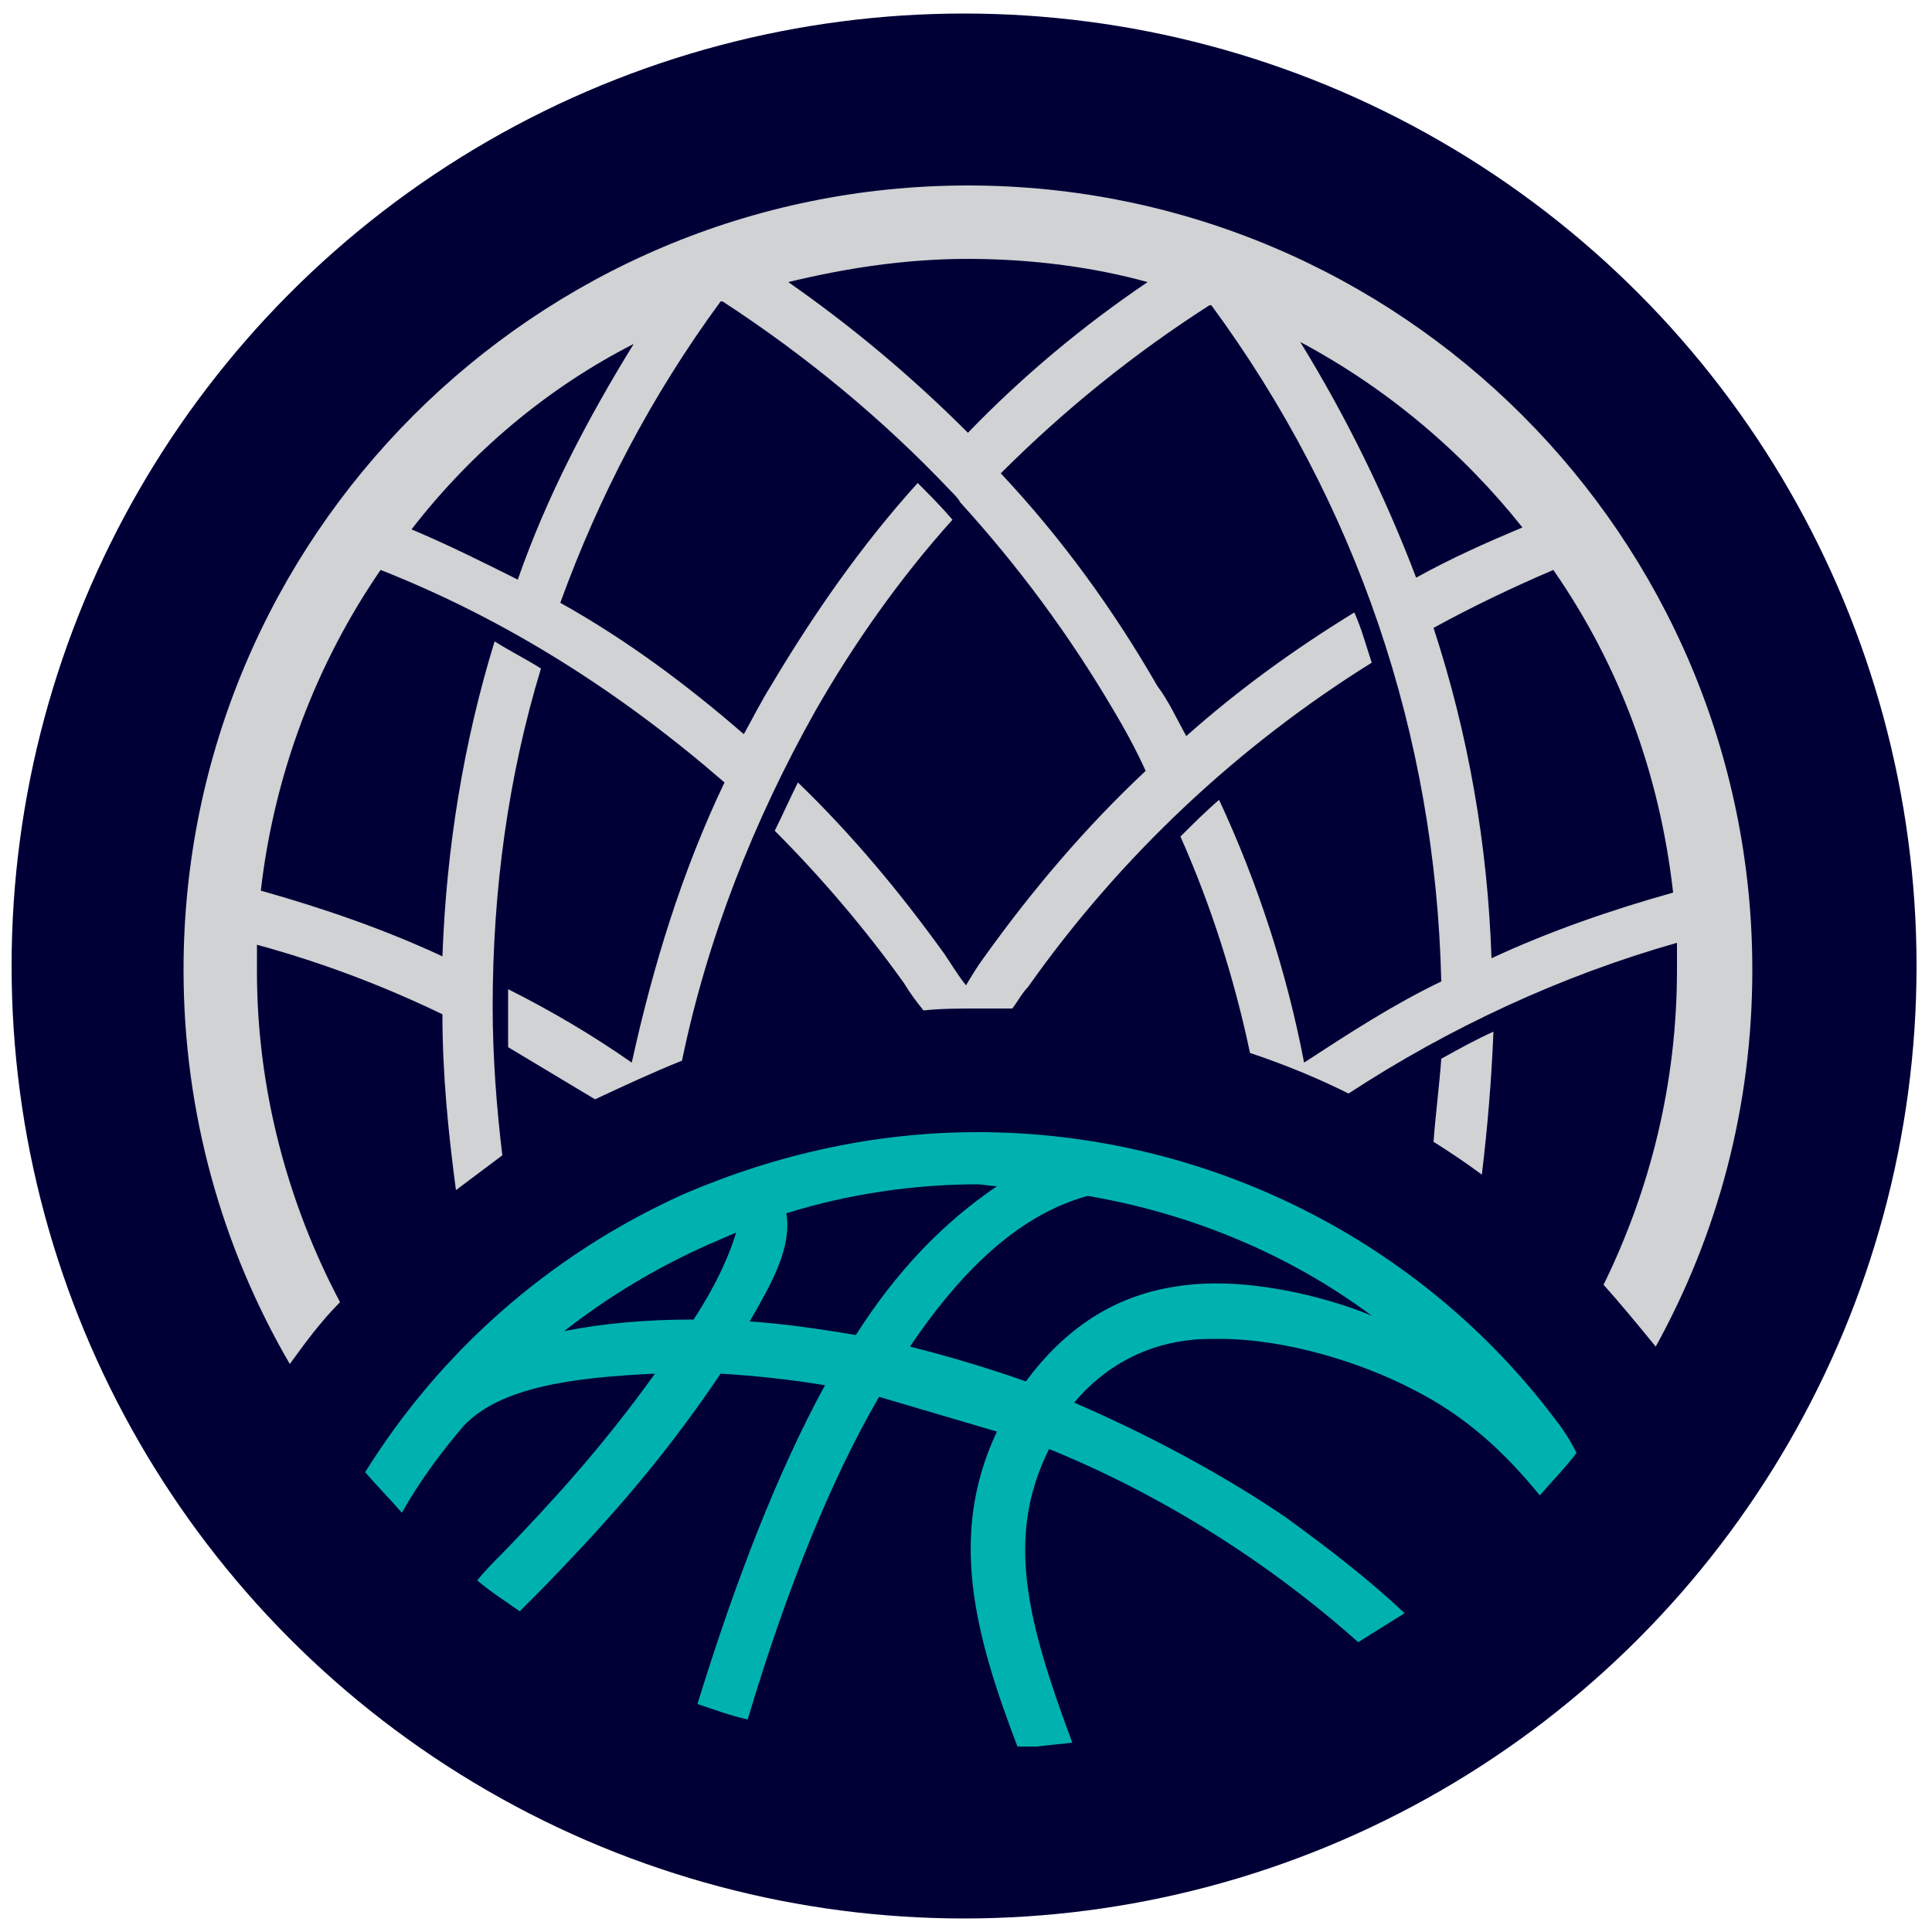
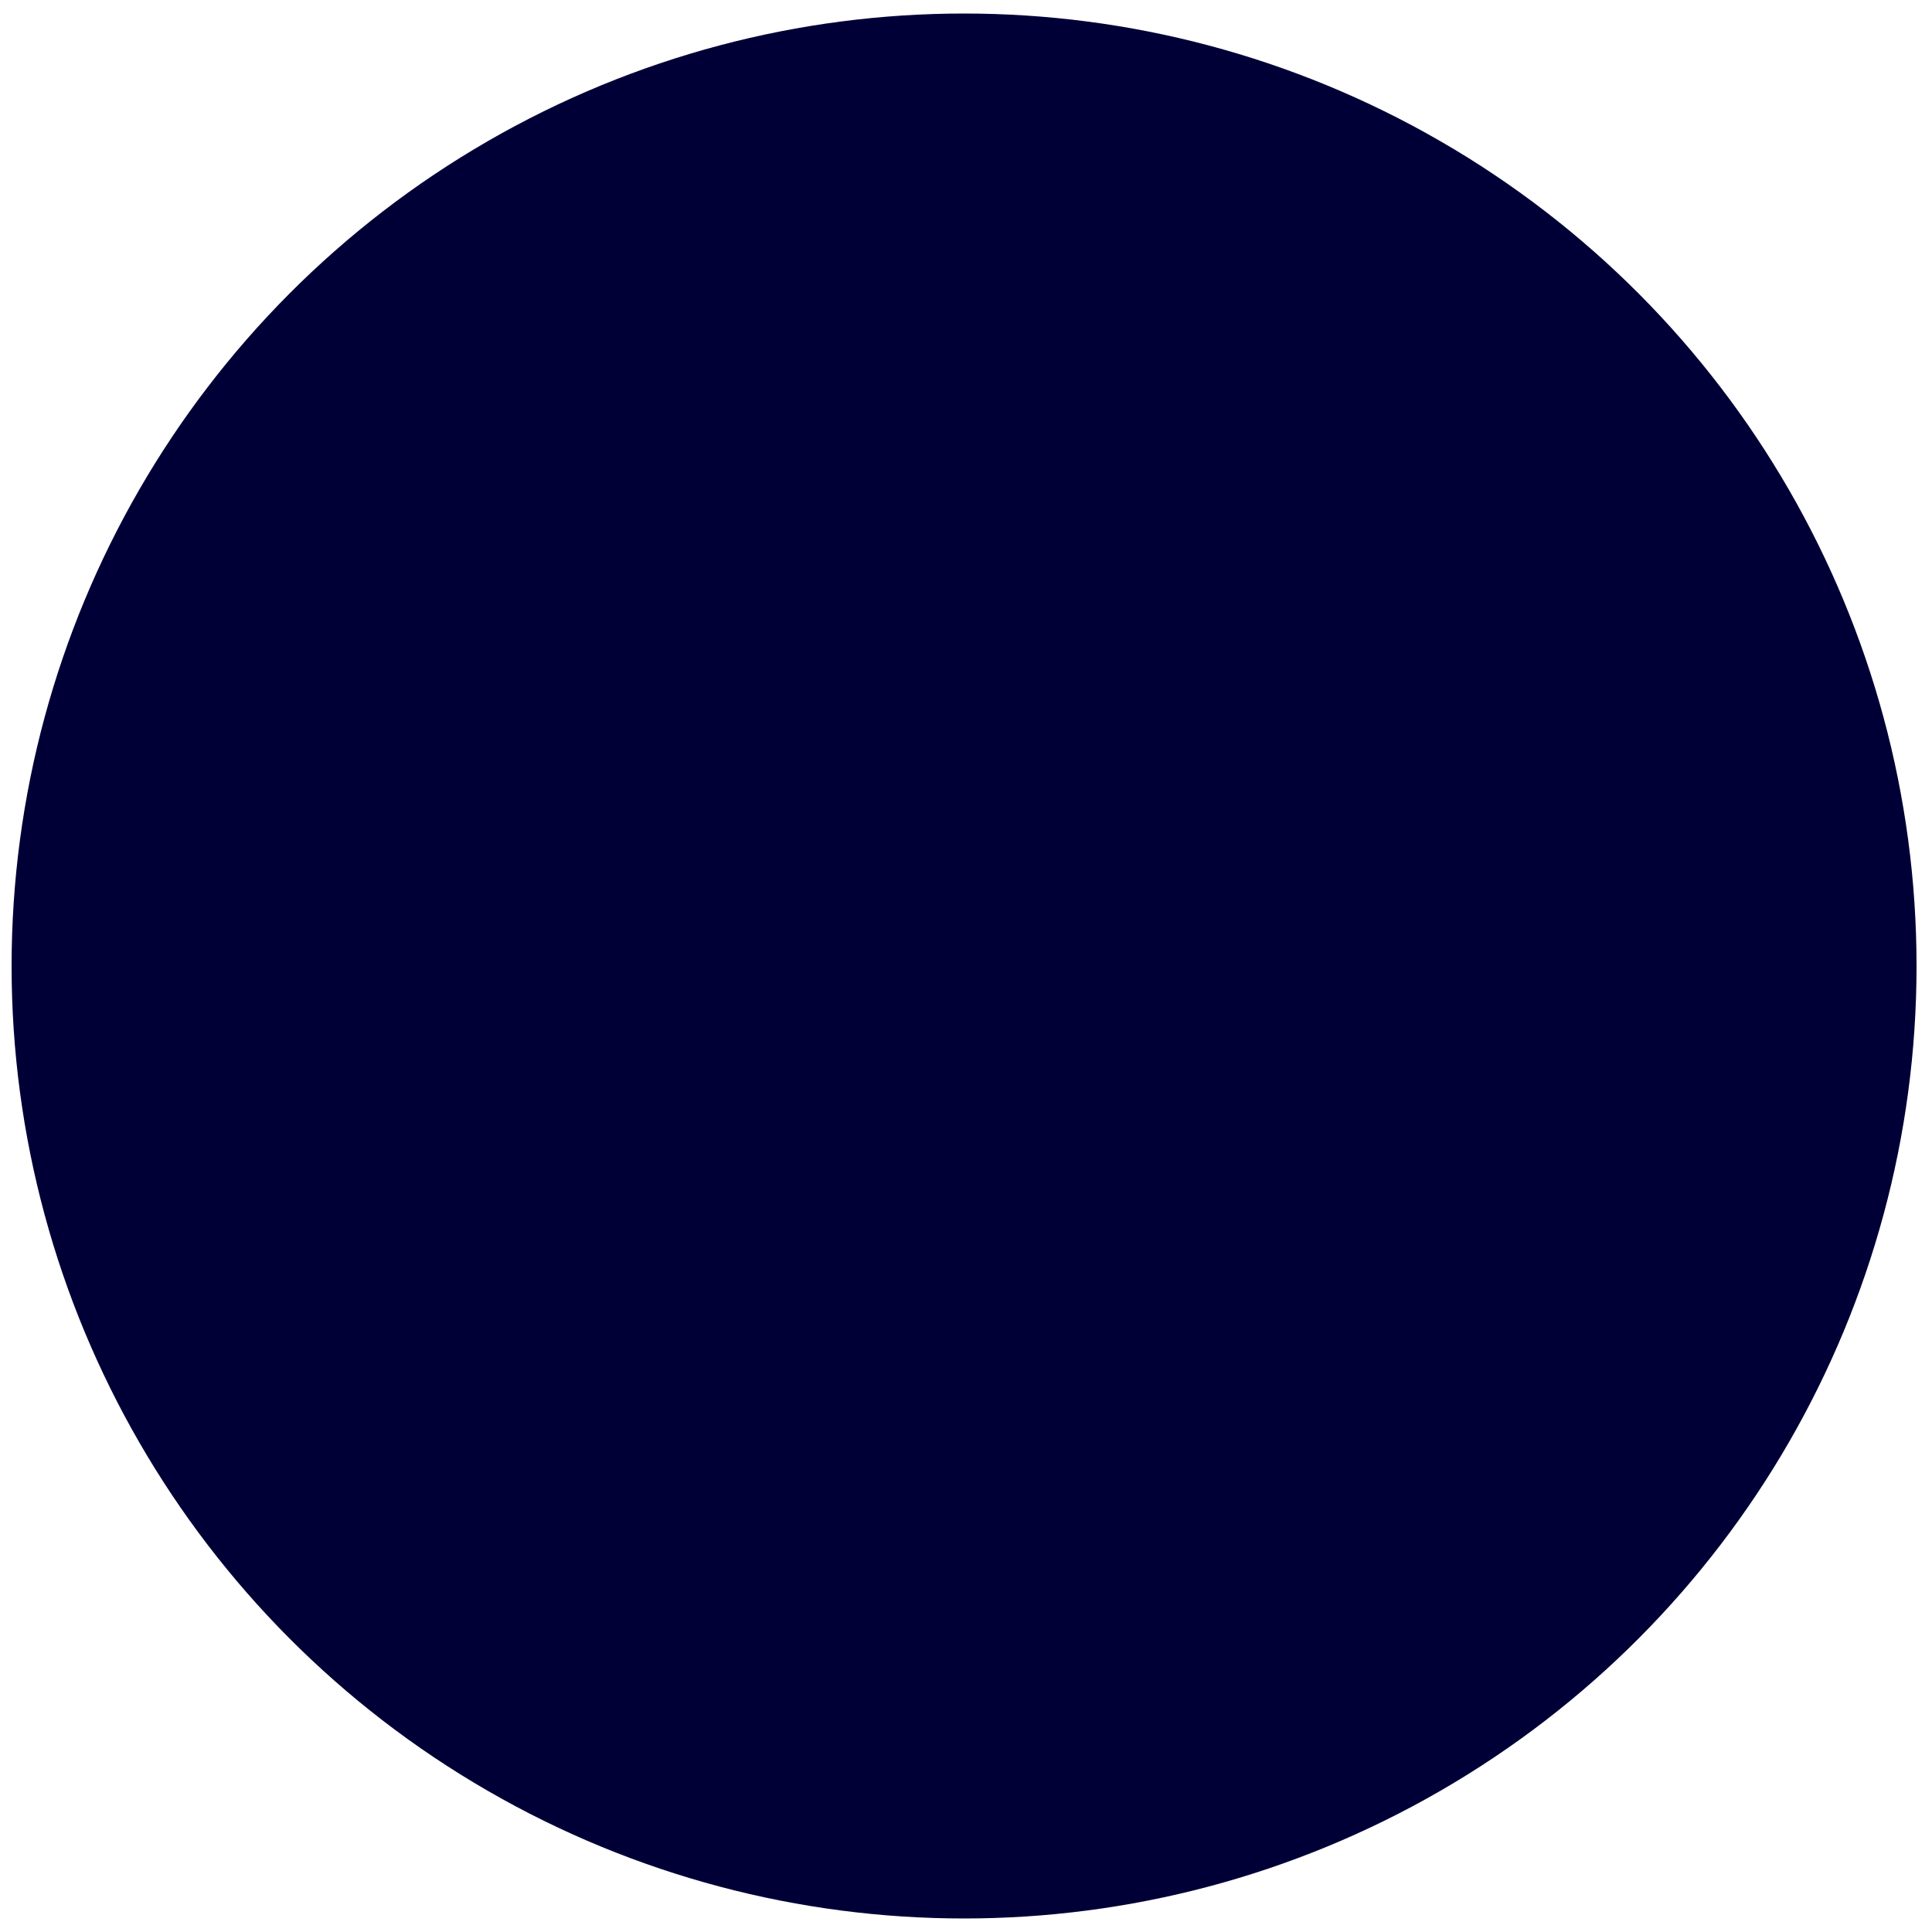
<svg xmlns="http://www.w3.org/2000/svg" xmlns:xlink="http://www.w3.org/1999/xlink" version="1.1" id="Layer_1" x="0px" y="0px" viewBox="0 0 100 100" style="enable-background:new 0 0 100 100;" xml:space="preserve">
  <style type="text/css">
	.st0{fill:#000037;}
	.st1{clip-path:url(#SVGID_2_);fill:#D0D2D3;}
	.st2{clip-path:url(#SVGID_2_);fill:#00B2AF;}
</style>
  <g>
    <circle class="st0" cx="49.9" cy="50" r="49.3" />
  </g>
  <g>
    <defs>
-       <rect id="SVGID_1_" x="9.5" y="9.6" width="249.3" height="80.8" />
-     </defs>
+       </defs>
    <clipPath id="SVGID_2_">
      <use xlink:href="#SVGID_1_" style="overflow:visible;" />
    </clipPath>
-     <path class="st1" d="M74.2,59.1c0.8,0.5,1.7,1.1,2.5,1.7c0.3-2.5,0.5-4.9,0.6-7.4c-0.9,0.4-1.8,0.9-2.7,1.4   C74.5,56.2,74.3,57.7,74.2,59.1" />
-     <path class="st1" d="M17.6,67.4c-2.7-5.1-4.3-11-4.3-17.1c0-0.5,0-0.9,0-1.4c3.3,0.9,6.5,2.1,9.6,3.6c0,3.1,0.3,6.1,0.7,9.1   c0.8-0.6,1.6-1.2,2.4-1.8c-0.3-2.5-0.5-5.1-0.5-7.7c0-6,0.8-11.9,2.5-17.5c-0.8-0.5-1.6-0.9-2.4-1.4c-1.6,5.2-2.5,10.7-2.7,16.3   c-3-1.4-6.2-2.5-9.4-3.4c0.7-6.1,2.9-11.8,6.2-16.6c6.6,2.6,12.5,6.4,17.8,11c-2.2,4.6-3.7,9.5-4.8,14.5c-2-1.4-4.2-2.7-6.4-3.8   c0,0.3,0,0.7,0,1c0,0.7,0,1.3,0,2c1.5,0.9,3,1.8,4.5,2.7c1.5-0.7,3-1.4,4.5-2c1.3-6.3,3.7-12.4,6.9-18.1c2-3.5,4.4-6.9,7.1-9.9   c-0.6-0.7-1.2-1.3-1.8-1.9c-2.9,3.2-5.4,6.8-7.6,10.5c-0.5,0.8-0.9,1.6-1.4,2.5c-3-2.6-6.1-4.9-9.5-6.8c2-5.5,4.7-10.7,8.3-15.6   c0,0,0,0,0.1,0c4.3,2.8,8.3,6.1,11.8,9.8c0.2,0.2,0.4,0.4,0.5,0.6c3,3.3,5.6,6.8,7.9,10.7c0.6,1,1.2,2.1,1.7,3.2   c-3.1,2.9-5.9,6.2-8.4,9.7c-0.3,0.4-0.6,0.9-0.9,1.4c-0.4-0.5-0.7-1-1.1-1.6c-2.3-3.2-4.8-6.2-7.6-8.9c-0.4,0.8-0.8,1.7-1.2,2.5   c2.4,2.4,4.7,5.1,6.7,7.9c0.3,0.5,0.6,0.9,1,1.4c0.9-0.1,1.9-0.1,2.9-0.1c0.6,0,1.2,0,1.7,0c0.3-0.4,0.5-0.8,0.8-1.1   C58,44.3,64.1,38.6,71,34.3c-0.3-0.9-0.5-1.7-0.9-2.6c-3.1,1.9-6,4-8.7,6.4c-0.5-0.9-0.9-1.8-1.5-2.6c-2.3-4-5-7.7-8.1-11   c3.3-3.3,6.9-6.2,10.8-8.7c0,0,0,0,0.1,0C70.2,26,74.3,38,74.6,50.8c-2.5,1.2-4.8,2.7-7.1,4.2c-0.9-4.7-2.4-9.3-4.4-13.6   c-0.7,0.6-1.4,1.3-2,1.9c1.6,3.6,2.8,7.4,3.6,11.2c1.8,0.6,3.5,1.3,5.1,2.1c5.2-3.4,11-6.1,17-7.8c0,0.4,0,0.9,0,1.4   c0,5.9-1.4,11.4-3.8,16.3c0.9,1,1.8,2.1,2.7,3.2c3.2-5.8,5-12.4,5-19.5c0-22.4-18.2-40.6-40.6-40.6C27.7,9.6,9.5,27.8,9.5,50.2   c0,7.4,2,14.4,5.5,20.4C15.8,69.5,16.6,68.4,17.6,67.4 M86.6,46.2c-3.2,0.9-6.4,2-9.4,3.4C77,43.7,76,38,74.2,32.5   c2-1.1,4.1-2.1,6.2-3C83.8,34.4,85.9,40,86.6,46.2 M78.8,27.3c-1.9,0.8-3.7,1.6-5.5,2.6c-1.6-4.2-3.6-8.3-6-12.2   C71.8,20.1,75.7,23.4,78.8,27.3 M50.1,13.4c3.2,0,6.4,0.4,9.3,1.2c-3.4,2.3-6.5,4.9-9.3,7.8c-2.9-2.9-6-5.5-9.3-7.8   C43.7,13.9,46.8,13.4,50.1,13.4 M32.8,17.8c-2.4,3.9-4.5,7.9-6,12.2c-1.8-0.9-3.6-1.8-5.5-2.6C24.4,23.4,28.3,20.1,32.8,17.8" />
-     <path class="st2" d="M80.6,73.6c-7-9.4-18.2-15-30-15c-5.2,0-10.3,1.1-15.2,3.2c-7.1,3.2-12.7,8.3-16.5,14.4   c0.6,0.7,1.3,1.4,1.9,2.1c0.9-1.6,2-3.1,3.2-4.5l0,0c1.9-2,5.6-2.5,9.9-2.7c-2.8,3.9-5.4,6.7-7.8,9.2c-0.5,0.5-1,1-1.4,1.5   c0.7,0.6,1.5,1.1,2.2,1.6c0.4-0.4,0.8-0.8,1.2-1.2c2.8-2.9,5.9-6.2,9.2-11.1c1.7,0.1,3.6,0.3,5.4,0.6c-2.4,4.4-4.6,10-6.6,16.5   c0.9,0.3,1.7,0.6,2.6,0.8c2-6.7,4.3-12.4,6.8-16.7l6.1,1.8c-2.5,5.3-1.2,10.4,1.1,16.4c0.9-0.1,1.9-0.2,2.8-0.3   C53.2,84,52,79.6,54.3,75c5.9,2.4,11.4,5.9,16,10c0.8-0.5,1.6-1,2.4-1.5c-1.9-1.8-4-3.4-6.2-5c-3.4-2.3-7.2-4.3-10.9-5.9   c1.5-1.8,3.5-2.9,5.7-3.2c0.6-0.1,1.2-0.1,1.8-0.1c3.6,0,7.5,1.3,10,2.6c2.8,1.4,4.8,3.3,6.6,5.5c0.6-0.7,1.3-1.4,1.9-2.2   C81.1,74.2,80.6,73.6,80.6,73.6 M35.9,68.3h-0.1c-2.4,0-4.6,0.2-6.6,0.6c2.3-1.8,4.8-3.3,7.5-4.5c0.5-0.2,0.9-0.4,1.4-0.6   C37.8,64.8,37.2,66.3,35.9,68.3 M44.3,69.1c-1.8-0.3-3.8-0.6-5.5-0.7c1.1-1.9,2.2-3.8,1.9-5.6c3.2-1,6.6-1.5,9.9-1.5   c0.2,0,0.8,0.1,1,0.1C48.8,63.3,46.4,65.8,44.3,69.1 M60.8,66.6c-3.2,0.5-5.7,2.2-7.7,4.9c-2-0.7-4-1.3-6-1.8   c2.9-4.3,5.9-6.9,9.2-7.8c5.3,0.9,10.4,3,14.7,6.2C68.6,67.1,64.3,66,60.8,66.6" />
+     <path class="st1" d="M74.2,59.1c0.8,0.5,1.7,1.1,2.5,1.7c-0.9,0.4-1.8,0.9-2.7,1.4   C74.5,56.2,74.3,57.7,74.2,59.1" />
  </g>
</svg>